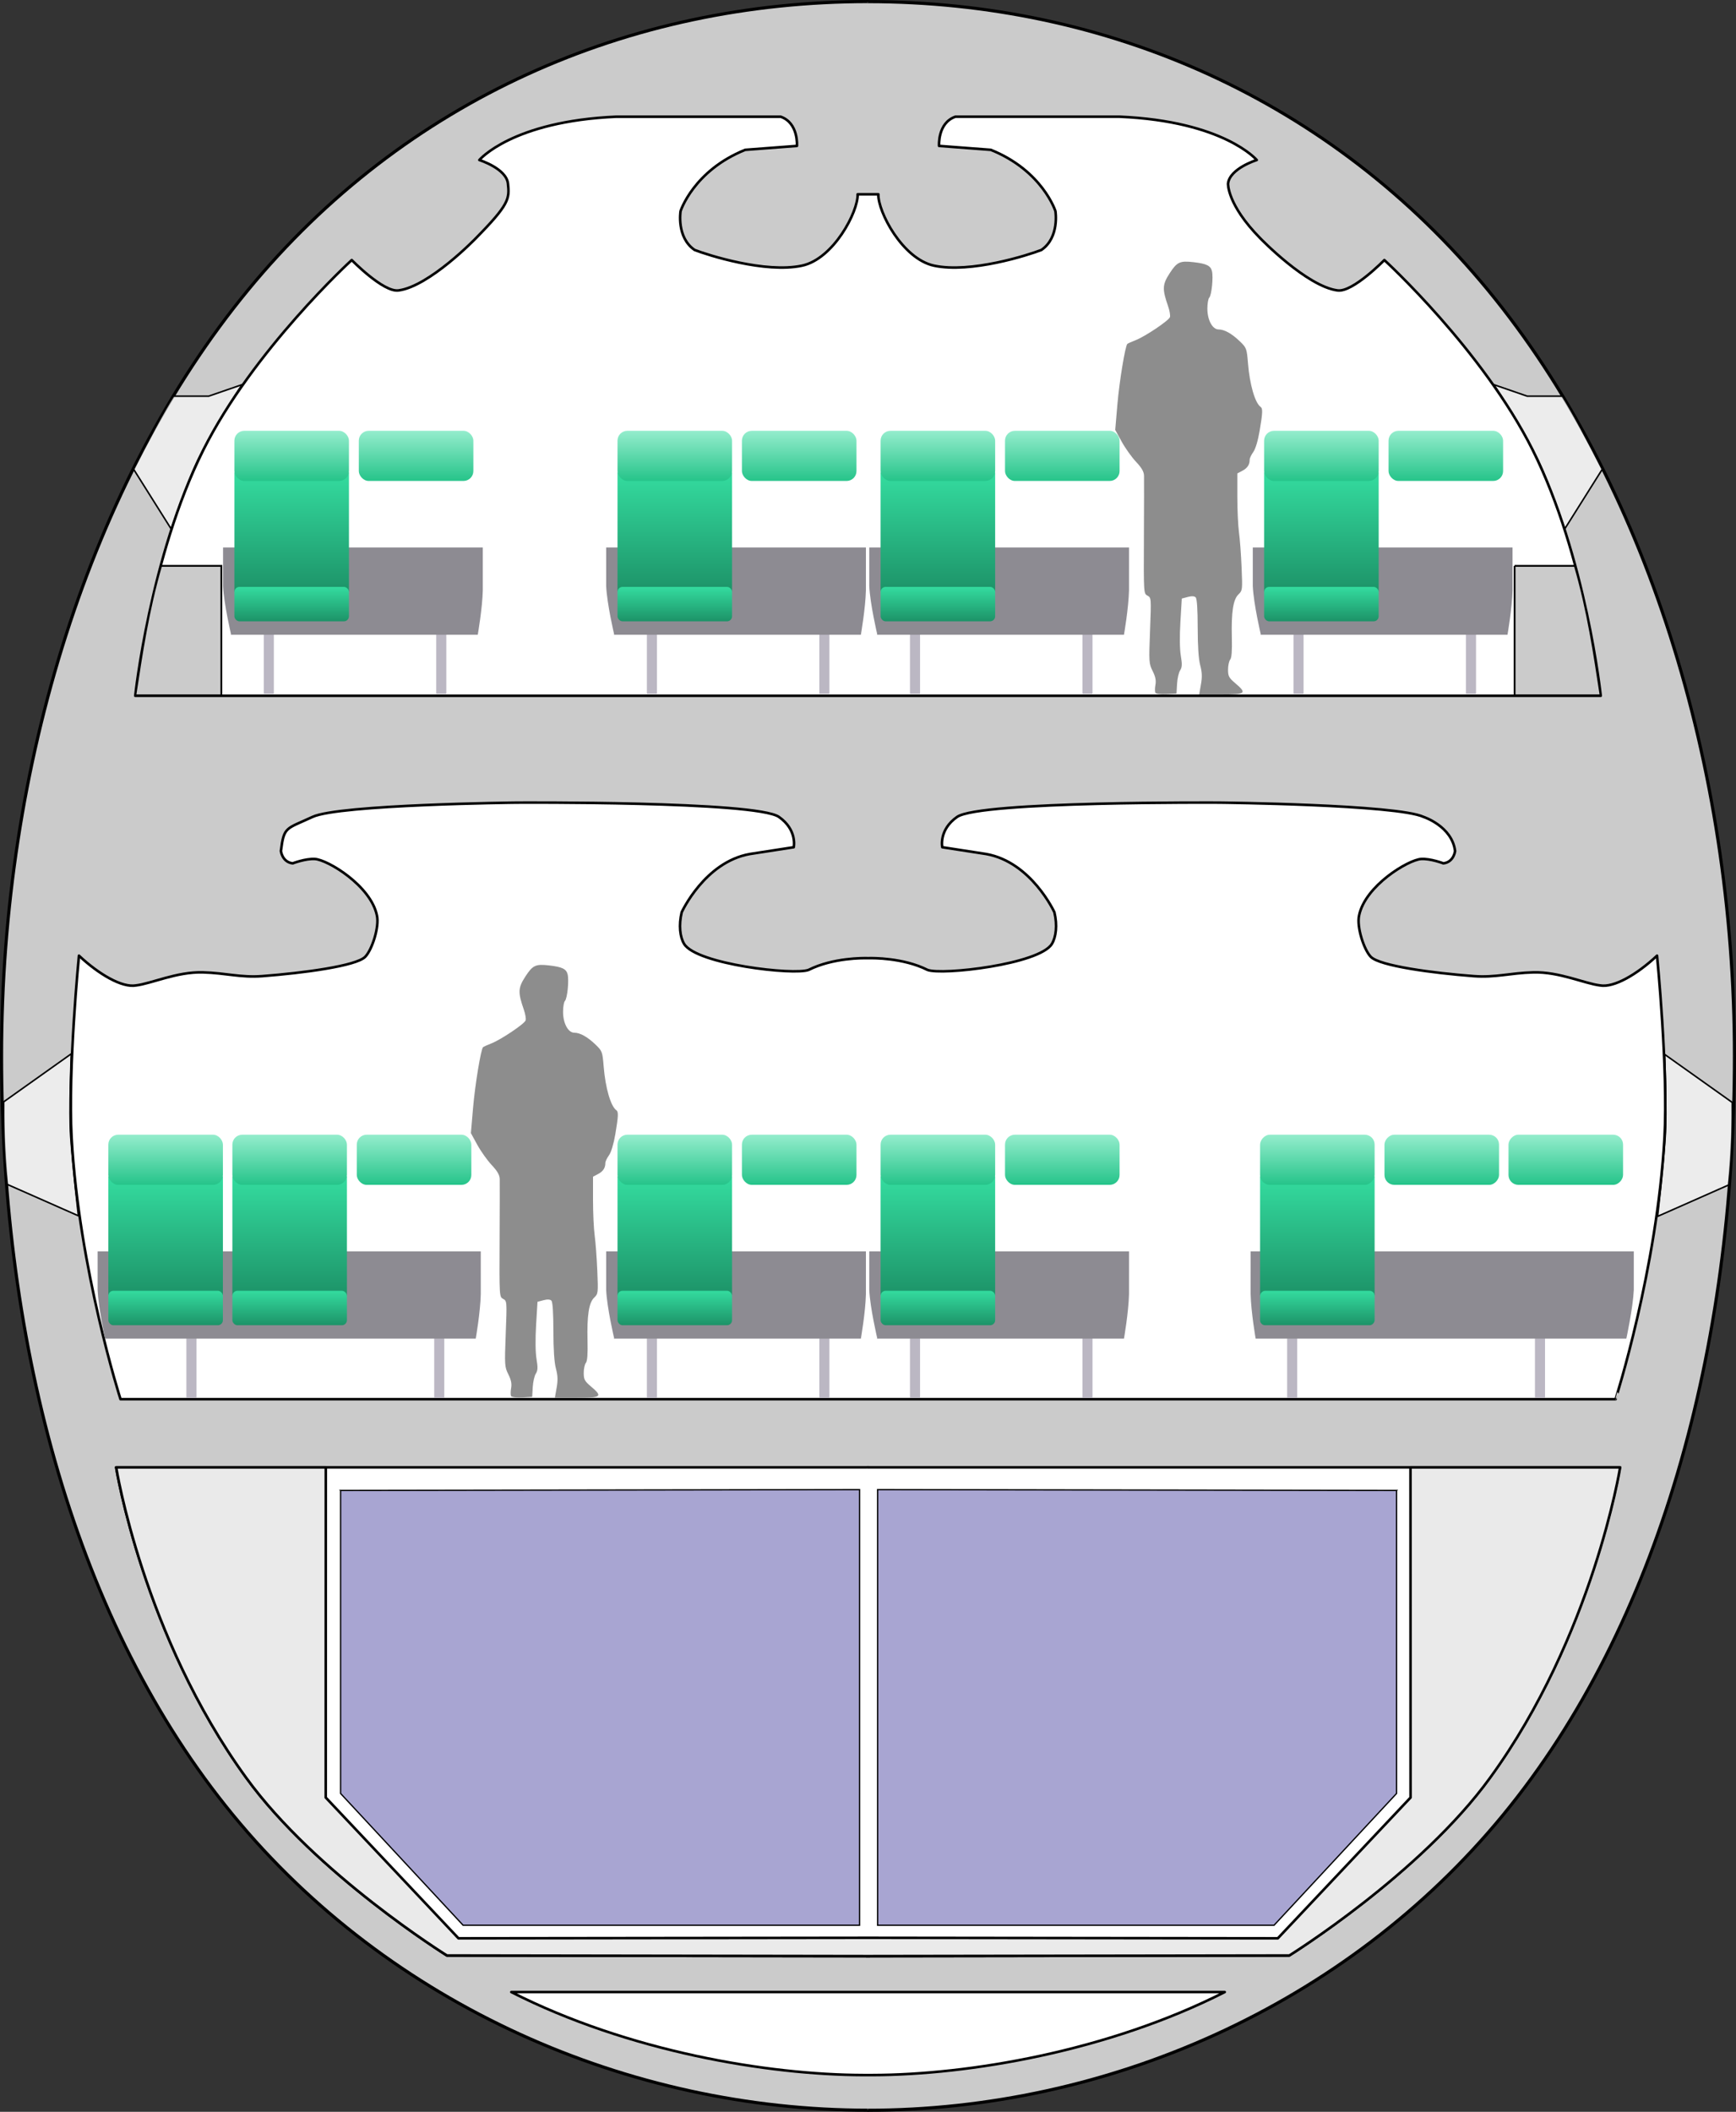
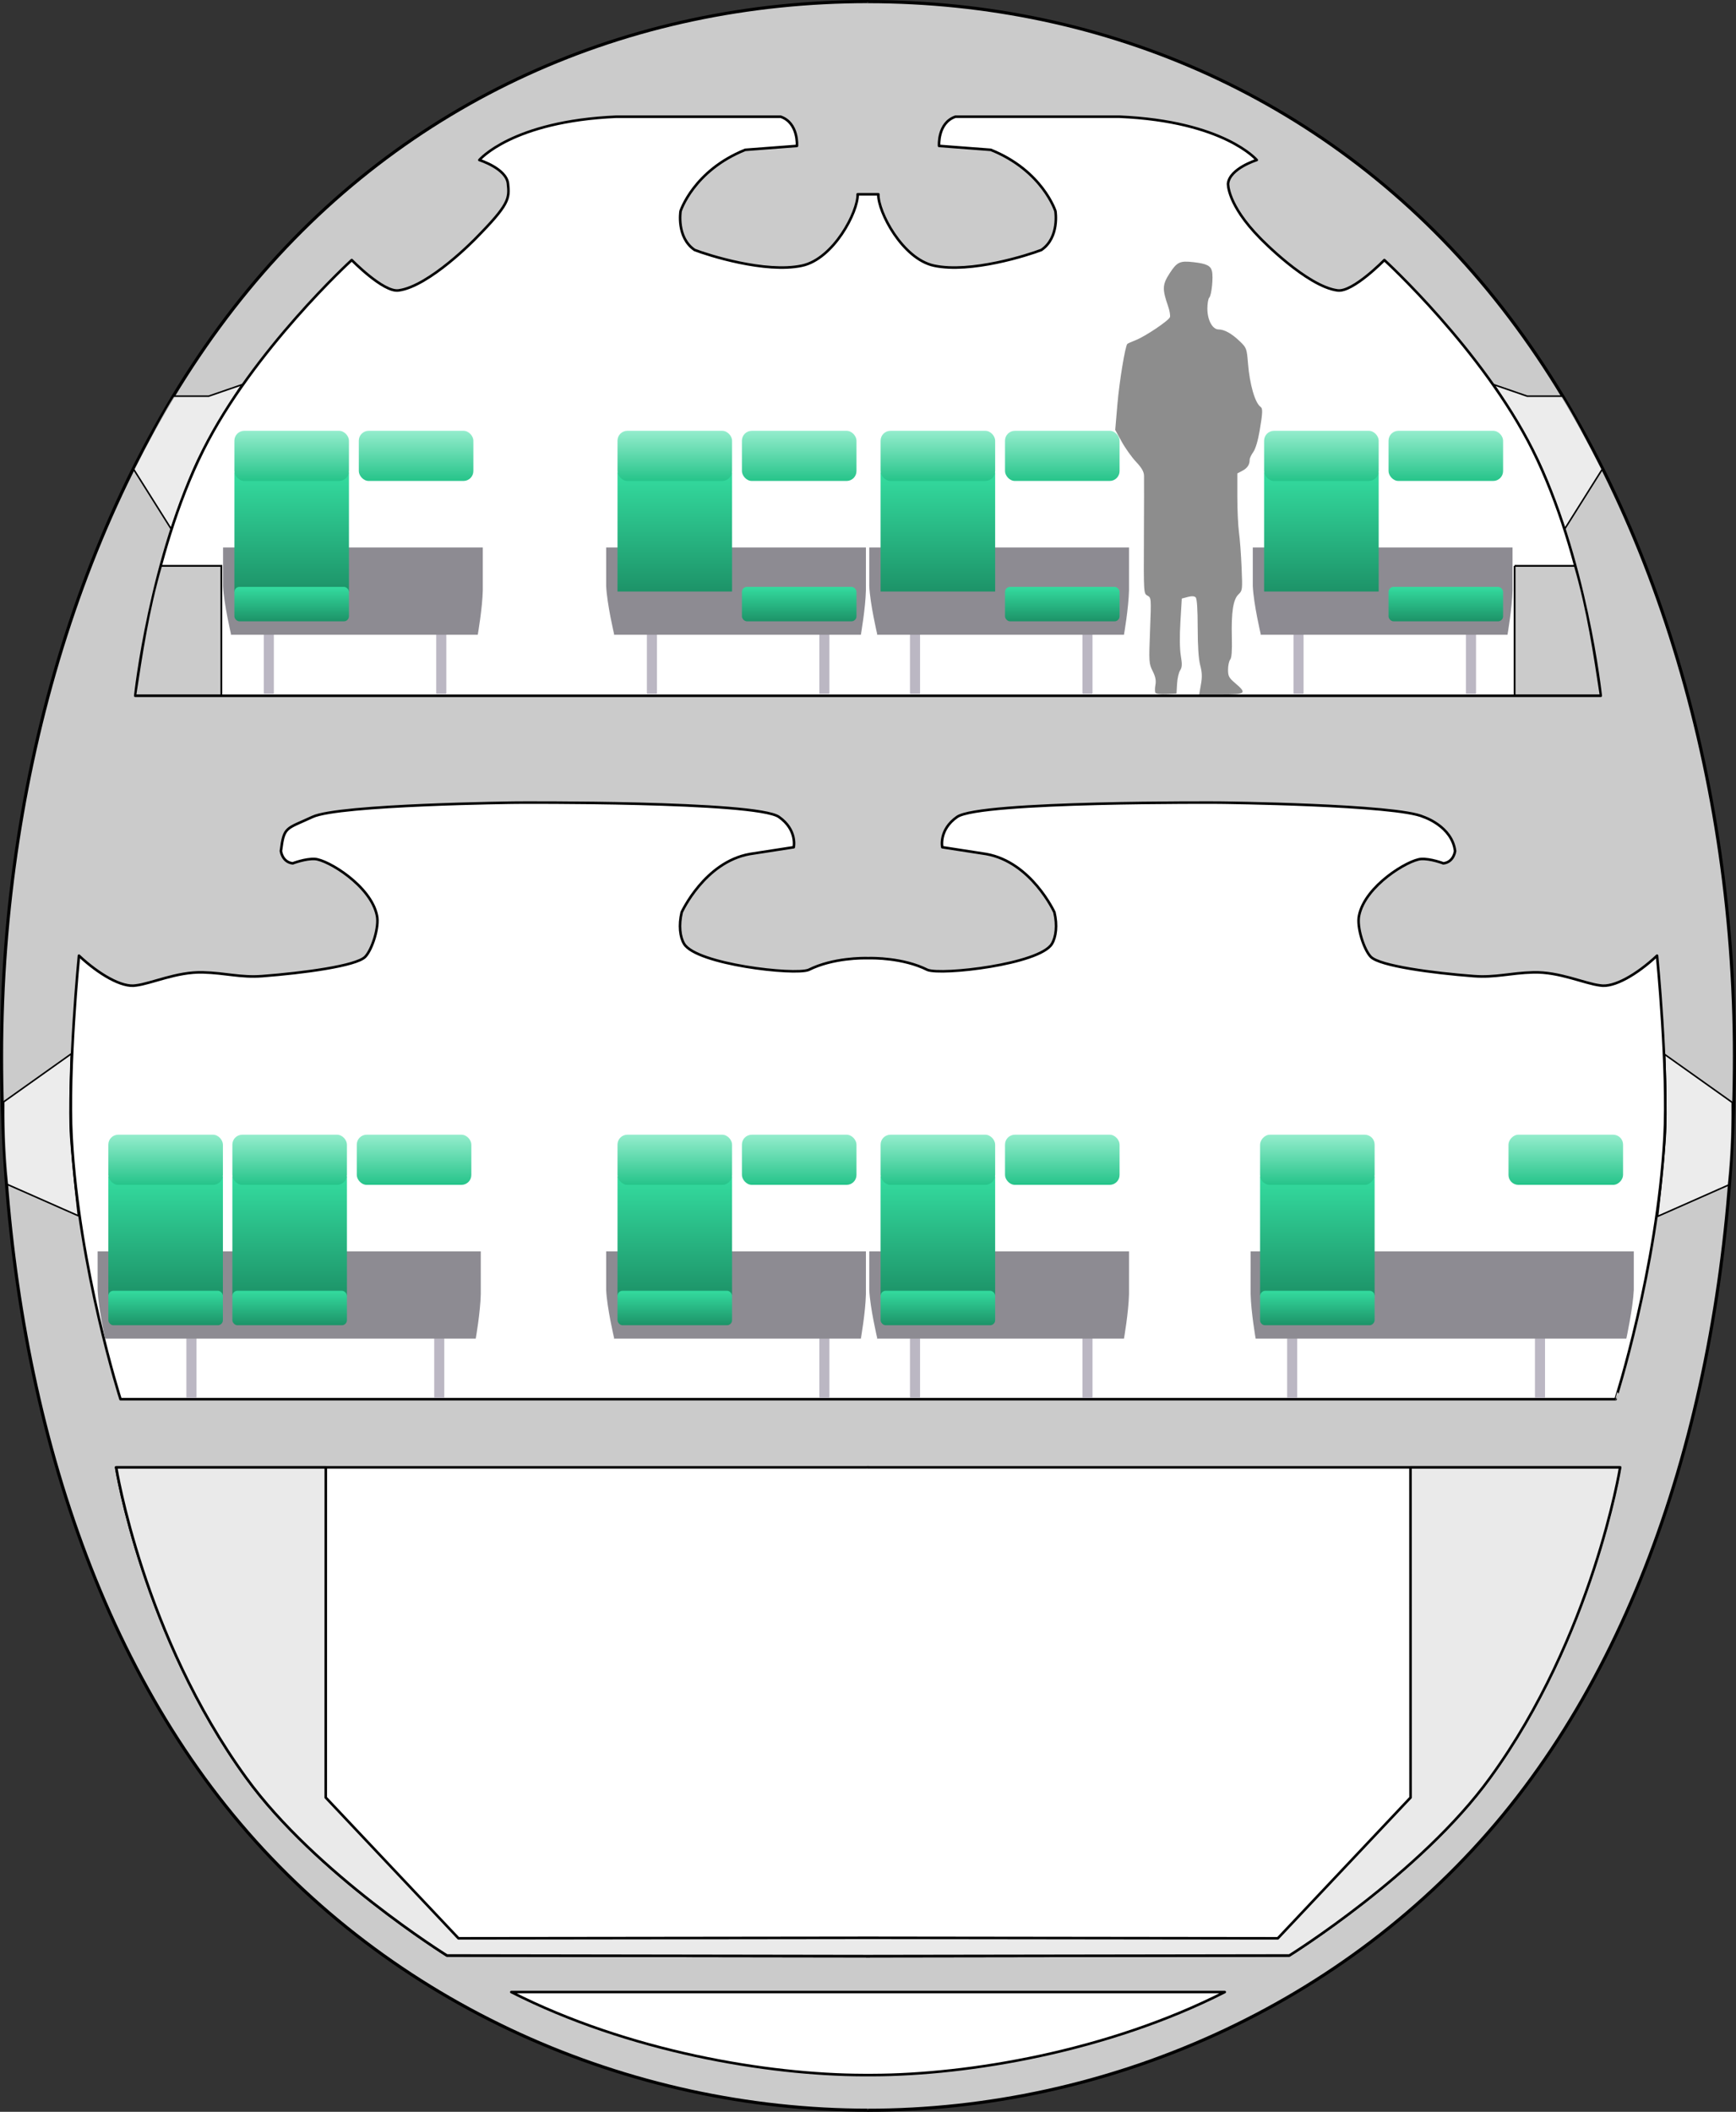
<svg xmlns="http://www.w3.org/2000/svg" xmlns:xlink="http://www.w3.org/1999/xlink" viewBox="0 0 676.41 822.71" version="1.0">
  <rect x="0" y="0" width="676.41" height="822.71" fill="#333333" stroke="none" />
  <defs>
    <linearGradient id="a">
      <stop stop-color="#34dc9f" offset="0" />
      <stop stop-color="#1d9368" offset="1" />
    </linearGradient>
    <linearGradient id="e" y2="521.36" xlink:href="#a" gradientUnits="userSpaceOnUse" x2="263.97" gradientTransform="matrix(1.022 0 0 3.78 -430.73 -1983.8)" y1="496.93" x1="263.97" />
    <linearGradient id="f" y2="521.36" xlink:href="#a" gradientUnits="userSpaceOnUse" x2="263.97" gradientTransform="matrix(1.022 0 0 1.093 -430.73 -559.98)" y1="496.93" x1="263.97" />
    <linearGradient id="g" y2="521.36" gradientUnits="userSpaceOnUse" x2="263.97" gradientTransform="matrix(1.022 0 0 1.593 -430.73 -929.6)" y1="496.93" x1="263.97">
      <stop stop-color="#95edcd" offset="0" />
      <stop stop-color="#26c48a" offset="1" />
    </linearGradient>
  </defs>
  <g transform="matrix(.502 0 0 .502 194.38 237.01)">
    <path id="b" stroke-linejoin="round" d="M286.8 1165.5c-185.69 0-371.4-81-493.17-229.12C-328.15 788.28-386 573.13-386 347.3c0-225.82 69.37-446.04 191.14-594.13 121.78-148.1 295.97-224.08 481.66-224.08" stroke="#000" stroke-width="2.427" fill="#cbcbcb" />
    <use xlink:href="#b" transform="matrix(-1 0 0 1 573.01 .037)" height="1730" width="1425" />
  </g>
  <path stroke-linejoin="round" d="M338.72 571.64H45.25s10.55 65.7 50.68 120.91c27.15 37.5 78.2 69.27 78.2 69.27l164.83.24M199.23 776.06c45.65 23.17 99.9 32.25 137.26 32.34 1.16 0 2.3.02 3.43 0 37.36-.09 91.64-9.17 137.28-32.34H199.23z" fill-rule="evenodd" stroke="#000" stroke-width="1.004" fill="#fff" />
  <path stroke-linejoin="round" d="M337.695 571.64h293.46s-10.54 65.7-50.68 120.91c-27.15 37.5-78.19 69.27-78.19 69.27l-164.84.24" fill-rule="evenodd" stroke="#000" stroke-width="1.004" fill="#fff" />
  <g stroke-linejoin="round" fill-rule="evenodd" stroke="#000" stroke-width="1.2" fill="#fff">
    <path fill-opacity=".641" d="M52.048 182.779l14.683 23.353s6.245-18.96 11.33-28.785c5.673-11.631 16.3-27.514 16.3-27.514L81.3 154.34H67.54c-3.7 5.778-10.285 18.152-15.491 28.438zM624.318 182.779l-14.684 23.354s-6.244-18.96-11.33-28.786c-5.672-11.631-16.3-27.514-16.3-27.514l13.062 4.508h13.76c3.695 5.778 10.286 18.152 15.492 28.438z" stroke-width=".602" />
    <path fill-opacity=".631" d="M648.605 410.762l26.355 18.73c0 6.707.2 18.268-1.406 32.138l-27.71 12.254s2.058-17.816 2.961-30.753c.703-9.708-.2-32.369-.2-32.369zM27.781 410.531l-26.36 18.73c0 6.702-.23 18.263 1.386 32.138l27.75 12.254s-2.083-17.816-3.007-30.753c-.692-9.708.231-32.369.231-32.369z" stroke-width=".602" />
  </g>
  <g transform="translate(374.32 433.49)">
    <path stroke-linejoin="round" d="M-329.054 138.16s10.52 65.69 50.654 120.91c27.15 37.49 78.22 69.25 78.22 69.25l163.44.25h1.37l163.44-.25s51.07-31.76 78.22-69.25c40.14-55.22 50.66-120.91 50.66-120.91h-81.69l.03 128.63-51.72 54.84-159.06-.19h-1.13l-159.06.19-51.72-54.84.03-128.63h-81.684z" fill-rule="evenodd" stroke="#000" stroke-width="1.004" fill="#eaeaea" />
-     <path id="c" d="M-241.62 147.16V265.2l47.74 51.34h154.47l-.001-169.71-202.21.33z" fill-rule="evenodd" stroke="#000" stroke-width=".502" fill="#a8a5d2" />
    <use xlink:href="#c" transform="matrix(-1 0 0 1 -71.784 0)" height="1730" width="1425" />
  </g>
  <path stroke-linejoin="round" d="M201.17 312.68s-69.03.74-79.4 5.57-11.11 3.62-12.32 13.28c0 0 .49 4.33 4.6 4.81 0 0 5.06-1.93 8.68-1.69 5.03.34 21.72 10.39 24.13 21.97 1.02 4.53-1.94 13.5-4.59 16.16-3.55 3.55-24.14 6.29-40.07 7.5-8.45.64-14.22-1.23-23.152-1.47-10.133-.28-20.03 4.37-26.063 5.09-5.429.97-14.496-4.35-22.219-11.59 0 0-4.323 44.17-2.875 70.72 2.865 51.62 19.063 102.06 19.063 102.06h582.54c-.01 0 16.19-50.44 19.06-102.06 1.45-26.55-2.91-70.72-2.91-70.72-7.72 7.24-16.76 12.56-22.19 11.59-6.03-.72-15.93-5.37-26.06-5.09-8.93.24-14.73 2.11-23.19 1.47-15.92-1.21-36.51-3.95-40.06-7.5-2.65-2.66-5.61-11.63-4.59-16.16 2.41-11.58 19.13-21.63 24.15-21.97 3.62-.24 8.69 1.69 8.69 1.69 4.1-.48 4.56-4.81 4.56-4.81-1.2-9.66-12.28-13.28-12.28-13.28-10.37-4.83-79.4-5.57-79.4-5.57s-93.43-.62-102.35 5.57c-7.24 5.06-5.78 11.81-5.78 11.81l17.13 2.65c17.61 3.14 26.56 22.69 26.56 22.69 1.21 5.07.63 9.67-.97 12.31-4.83 7.97-43.01 12.33-48.5 10.13-9.53-4.77-21.44-4.6-22.87-4.56h-.54c-1.42-.04-13.33-.21-22.87 4.56-5.49 2.2-43.71-2.16-48.53-10.13-1.6-2.64-2.15-7.24-.94-12.31 0 0 8.91-19.55 26.53-22.69l17.13-2.65s1.46-6.75-5.78-11.81c-8.92-6.19-102.32-5.57-102.32-5.57z" fill-rule="evenodd" stroke="#000" stroke-width="1.004" fill="#fff" />
  <g transform="matrix(.502 0 0 .502 343.654 511.235)">
-     <path fill="#bbb7c3" d="M-182.48 13.95h7.817v52.436h-7.817z" />
    <use xlink:href="#d" transform="translate(133.86)" height="1730" width="1425" />
    <path d="M-207.89 20.138s-5.54-23.45-6.19-37.454V-47.28h201.61l-.004 33.22c-.326 14.005-3.909 34.524-3.909 34.524h-191.83" fill="#8d8b92" fill-rule="evenodd" />
  </g>
  <g transform="matrix(.502 0 0 .502 343.654 511.235)">
    <path fill="url(#e)" d="M-205.28-105.42h88.914v92.333h-88.914z" />
    <rect ry="3.908" height="26.707" width="88.914" y="-16.665" x="-205.28" fill="url(#f)" />
    <rect ry="7.654" height="38.92" width="88.914" y="-137.82" x="-205.28" fill="url(#g)" />
    <use xlink:href="#h" transform="translate(96.567)" height="1730" width="1425" />
  </g>
  <g transform="matrix(.502 0 0 .502 446.166 511.235)">
    <path fill="#bbb7c3" d="M-182.48 13.95h7.817v52.436h-7.817z" />
    <use xlink:href="#d" transform="translate(133.86)" height="1730" width="1425" />
    <path d="M-207.89 20.138s-5.54-23.45-6.19-37.454V-47.28h201.61l-.004 33.22c-.326 14.005-3.909 34.524-3.909 34.524h-191.83" fill="#8d8b92" fill-rule="evenodd" />
  </g>
  <g transform="matrix(.502 0 0 .502 446.166 511.235)">
    <path fill="url(#e)" d="M-205.28-105.42h88.914v92.333h-88.914z" />
    <rect ry="3.908" height="26.707" width="88.914" y="-16.665" x="-205.28" fill="url(#f)" />
    <rect ry="7.654" height="38.92" width="88.914" y="-137.82" x="-205.28" fill="url(#g)" />
    <use xlink:href="#h" transform="translate(96.567)" height="1730" width="1425" />
  </g>
  <g transform="matrix(.502 0 0 .502 194.38 237.01)">
    <path fill="#bbb7c3" d="M-242.55 560.22h7.817v52.436h-7.817z" />
    <use xlink:href="#d" transform="translate(132.29 546.27)" height="1730" width="1425" />
    <path d="M-305.72 566.41s-5.08-23.45-5.73-37.46v-29.96h297.4l.004 33.22c-.325 14-3.908 34.52-3.908 34.52h-287.64" fill="#8d8b92" fill-rule="evenodd" />
  </g>
  <g transform="matrix(.502 0 0 .502 194.38 237.01)">
    <g transform="translate(-1.571 546.27)">
      <path fill="url(#e)" d="M-205.28-105.42h88.914v92.333h-88.914z" />
      <rect ry="3.908" height="26.707" width="88.914" y="-16.665" x="-205.28" fill="url(#f)" />
      <rect ry="7.654" height="38.92" width="88.914" y="-137.82" x="-205.28" fill="url(#g)" />
    </g>
    <use xlink:href="#h" transform="translate(94.996 546.27)" height="1730" width="1425" />
    <g transform="translate(-97.836 546.27)">
      <path fill="url(#e)" d="M-205.28-105.42h88.914v92.333h-88.914z" />
      <rect ry="3.908" height="26.707" width="88.914" y="-16.665" x="-205.28" fill="url(#f)" />
      <rect ry="7.654" height="38.92" width="88.914" y="-137.82" x="-205.28" fill="url(#g)" />
    </g>
  </g>
  <g>
    <g transform="matrix(-.502 0 0 .502 480.24 237.01)">
      <path fill="#bbb7c3" d="M-242.55 560.22h7.817v52.436h-7.817z" />
      <use xlink:href="#d" transform="translate(132.29 546.27)" height="1730" width="1425" />
      <path d="M-305.72 566.41s-5.08-23.45-5.73-37.46v-29.96h297.4l.004 33.22c-.325 14-3.908 34.52-3.908 34.52h-287.64" fill="#8d8b92" fill-rule="evenodd" />
    </g>
    <g transform="matrix(-.502 0 0 .502 480.24 237.01)">
      <g transform="translate(-1.571 546.27)">
        <path fill="url(#e)" d="M-205.28-105.42h88.914v92.333h-88.914z" />
        <rect ry="3.908" height="26.707" width="88.914" y="-16.665" x="-205.28" fill="url(#f)" />
-         <rect ry="7.654" height="38.92" width="88.914" y="-137.82" x="-205.28" fill="url(#g)" />
      </g>
      <use xlink:href="#h" transform="translate(94.996 546.27)" height="1730" width="1425" />
      <g transform="translate(-97.836 546.27)">
        <path fill="url(#e)" d="M-205.28-105.42h88.914v92.333h-88.914z" />
        <rect ry="3.908" height="26.707" width="88.914" y="-16.665" x="-205.28" fill="url(#f)" />
        <rect ry="7.654" height="38.92" width="88.914" y="-137.82" x="-205.28" fill="url(#g)" />
      </g>
    </g>
  </g>
-   <path d="M199.15 543.9c-.24-.4-.24-1.79 0-3.1.31-1.72.02-3.19-1.08-5.39-1.45-2.914-1.49-3.501-1.02-15.795.49-12.642.48-12.778-1-13.585-1.49-.813-1.49-.896-1.39-22.661.06-12.014.08-22.83.05-24.034-.04-1.597-.89-3.076-3.13-5.465-1.69-1.801-4.21-5.334-5.59-7.851l-2.51-4.576.85-9.928c.77-8.934 3.03-22.69 3.88-23.553.18-.185 1.63-.841 3.21-1.457 3.7-1.433 12.85-7.57 13.38-8.967.22-.587-.1-2.511-.72-4.275-2.32-6.688-2.24-8.406.6-12.795 2.87-4.435 3.99-4.963 9.26-4.364 5.07.576 6.71 1.365 7.23 3.479.59 2.397-.12 9.41-1.06 10.363-.4.407-.72 2.333-.72 4.279 0 4.414 1.98 8.093 4.35 8.093 2.28 0 5.16 1.608 8.3 4.629 2.61 2.514 2.7 2.778 3.18 8.616.67 8.276 2.76 15.458 4.93 16.947.87.596.79 2.31-.4 9.356-.65 3.79-1.62 7.034-2.47 8.205-.77 1.066-1.41 2.397-1.41 2.96 0 1.967-.87 3.299-2.83 4.333l-1.98 1.043v9.132c0 5.022.29 11.24.65 13.82.35 2.579.81 8.729 1.02 13.667.36 8.734.33 9.02-1.23 10.51-2.06 1.978-2.82 6.926-2.58 16.807.13 5.17-.07 7.894-.64 8.595-.46.565-.84 2.329-.84 3.922 0 2.54.35 3.19 2.84 5.3 4.67 3.95 4.1 4.39-5.62 4.39h-8.47l.69-3.88c.52-2.98.46-4.75-.28-7.537-.64-2.4-.97-7.401-.98-14.644-.01-7.133-.28-11.274-.78-11.781-.51-.521-1.53-.577-3.09-.168l-2.32.614-.55 9.065c-.33 5.64-.27 10.64.17 13.234.56 3.347.5 4.467-.28 5.697-.54.84-1.08 3.22-1.2 5.29l-.21 3.76-3.89.21c-2.15.12-4.08-.11-4.32-.51z" fill="#8d8d8d" />
  <g>
    <path stroke-linejoin="round" d="M240.2 45.464c-40.74 1.752-53.43 16.876-53.43 16.876s10.5 3.27 11.15 9.19.46 8.1-12.47 21.25c0 0-18.17 18.84-30.22 20.37-5.9.75-18.18-11.84-18.18-11.84s-38.35 35.04-57.846 74.03c-20.727 41.45-26.5 95.72-26.5 95.72h571s-5.77-54.27-26.5-95.72c-19.49-38.99-57.81-74.03-57.81-74.03s-12.28 12.59-18.19 11.84c-12.04-1.53-30.21-20.37-30.21-20.37-12.93-13.15-12.5-21.25-12.5-21.25.65-5.92 11.18-9.19 11.18-9.19s-12.72-15.124-53.47-16.876h-63.93c-7.01 2.409-6.38 11.375-6.38 11.375l20.16 1.535c20.15 8.1 25.18 23.88 25.18 23.88s1.69 10.22-5.46 15.12c-5.04 1.97-27.57 9.19-41.85 6.12-12.26-2.62-21.9-21.02-21.69-27.81h-8.06c.22 6.79-9.42 25.19-21.68 27.81-14.28 3.07-36.81-4.15-41.85-6.12-7.16-4.9-5.47-15.12-5.47-15.12s5.04-15.78 25.19-23.88l20.16-1.531s.66-8.966-6.35-11.375h-63.97z" fill-rule="evenodd" stroke="#000" stroke-width="1.004" fill="#fff" />
    <g transform="matrix(.502 0 0 .502 194.38 237.01)">
      <path id="d" fill="#bbb7c3" d="M-182.48 13.95h7.817v52.436h-7.817z" />
      <use xlink:href="#d" transform="translate(133.86)" height="1730" width="1425" />
      <path d="M-207.89 20.138s-5.54-23.45-6.19-37.454V-47.28h201.61l-.004 33.22c-.326 14.005-3.909 34.524-3.909 34.524h-191.83" fill="#8d8b92" fill-rule="evenodd" />
    </g>
    <g transform="matrix(.502 0 0 .502 194.38 237.01)">
      <g id="h">
        <path fill="url(#e)" d="M-205.28-105.42h88.914v92.333h-88.914z" />
        <rect ry="3.908" height="26.707" width="88.914" y="-16.665" x="-205.28" fill="url(#f)" />
        <rect ry="7.654" height="38.92" width="88.914" y="-137.82" x="-205.28" fill="url(#g)" />
      </g>
      <use xlink:href="#h" transform="translate(96.567)" height="1730" width="1425" />
    </g>
    <g transform="matrix(.502 0 0 .502 343.654 237.01)">
      <path fill="#bbb7c3" d="M-182.48 13.95h7.817v52.436h-7.817z" />
      <use xlink:href="#d" transform="translate(133.86)" height="1730" width="1425" />
      <path d="M-207.89 20.138s-5.54-23.45-6.19-37.454V-47.28h201.61l-.004 33.22c-.326 14.005-3.909 34.524-3.909 34.524h-191.83" fill="#8d8b92" fill-rule="evenodd" />
    </g>
    <g transform="matrix(.502 0 0 .502 343.654 237.01)">
      <path fill="url(#e)" d="M-205.28-105.42h88.914v92.333h-88.914z" />
-       <rect ry="3.908" height="26.707" width="88.914" y="-16.665" x="-205.28" fill="url(#f)" />
      <rect ry="7.654" height="38.92" width="88.914" y="-137.82" x="-205.28" fill="url(#g)" />
      <use xlink:href="#h" transform="translate(96.567)" height="1730" width="1425" />
    </g>
    <g transform="matrix(.502 0 0 .502 446.166 237.01)">
      <path fill="#bbb7c3" d="M-182.48 13.95h7.817v52.436h-7.817z" />
      <use xlink:href="#d" transform="translate(133.86)" height="1730" width="1425" />
      <path d="M-207.89 20.138s-5.54-23.45-6.19-37.454V-47.28h201.61l-.004 33.22c-.326 14.005-3.909 34.524-3.909 34.524h-191.83" fill="#8d8b92" fill-rule="evenodd" />
    </g>
    <g transform="matrix(.502 0 0 .502 446.166 237.01)">
      <path fill="url(#e)" d="M-205.28-105.42h88.914v92.333h-88.914z" />
      <rect ry="3.908" height="26.707" width="88.914" y="-16.665" x="-205.28" fill="url(#f)" />
      <rect ry="7.654" height="38.92" width="88.914" y="-137.82" x="-205.28" fill="url(#g)" />
      <use xlink:href="#h" transform="translate(96.567)" height="1730" width="1425" />
    </g>
    <g transform="matrix(.502 0 0 .502 595.6 237.01)">
      <path fill="#bbb7c3" d="M-182.48 13.95h7.817v52.436h-7.817z" />
      <use xlink:href="#d" transform="translate(133.86)" height="1730" width="1425" />
      <path d="M-207.89 20.138s-5.54-23.45-6.19-37.454V-47.28h201.61l-.004 33.22c-.326 14.005-3.909 34.524-3.909 34.524h-191.83" fill="#8d8b92" fill-rule="evenodd" />
    </g>
    <g transform="matrix(.502 0 0 .502 595.6 237.01)">
      <path fill="url(#e)" d="M-205.28-105.42h88.914v92.333h-88.914z" />
      <rect ry="3.908" height="26.707" width="88.914" y="-16.665" x="-205.28" fill="url(#f)" />
      <rect ry="7.654" height="38.92" width="88.914" y="-137.82" x="-205.28" fill="url(#g)" />
      <use xlink:href="#h" transform="translate(96.567)" height="1730" width="1425" />
    </g>
    <path d="M450.195 269.92c-.24-.4-.241-1.79-.001-3.09.318-1.73.024-3.2-1.076-5.4-1.456-2.91-1.493-3.5-1.018-15.79.49-12.65.48-12.78-1-13.59-1.489-.81-1.494-.89-1.393-22.66.056-12.01.077-22.83.048-24.03-.038-1.6-.885-3.08-3.129-5.47-1.692-1.8-4.206-5.33-5.585-7.85l-2.509-4.57.849-9.93c.764-8.94 3.025-22.69 3.872-23.56.182-.18 1.63-.84 3.218-1.45 3.696-1.44 12.847-7.57 13.372-8.97.221-.59-.1-2.51-.713-4.27-2.326-6.69-2.246-8.41.595-12.8 2.87-4.43 3.991-4.96 9.266-4.36 5.07.57 6.71 1.36 7.231 3.48.589 2.39-.129 9.41-1.062 10.36-.4.41-.725 2.33-.724 4.28.003 4.41 1.979 8.09 4.344 8.09 2.29 0 5.17 1.61 8.3 4.63 2.61 2.51 2.71 2.78 3.19 8.62.67 8.27 2.76 15.45 4.93 16.94.86.6.79 2.31-.41 9.36-.64 3.79-1.62 7.03-2.46 8.2-.78 1.07-1.41 2.4-1.41 2.96 0 1.97-.87 3.3-2.83 4.34l-1.98 1.04v9.13c0 5.02.29 11.24.64 13.82.36 2.58.82 8.73 1.02 13.67.37 8.73.34 9.02-1.22 10.51-2.07 1.98-2.82 6.92-2.58 16.81.13 5.16-.07 7.89-.64 8.59-.46.57-.84 2.33-.84 3.92 0 2.54.35 3.19 2.84 5.3 4.66 3.95 4.1 4.4-5.63 4.4h-8.467l.691-3.89c.528-2.97.462-4.75-.278-7.53-.638-2.4-.972-7.41-.98-14.65-.007-7.13-.28-11.27-.776-11.78-.511-.52-1.538-.58-3.091-.17l-2.327.62-.541 9.06c-.337 5.64-.276 10.64.161 13.24.565 3.34.51 4.46-.278 5.69-.54.84-1.076 3.22-1.192 5.29l-.21 3.77-3.89.2c-2.158.12-4.084-.11-4.327-.51z" fill="#8d8d8d" />
    <path d="M86.25 220.45H62.76c-5.18 17.84-7.6 34.66-10.02 50.43h33.51v-50.43zM590.14 220.45h23.49c5.19 17.84 7.6 34.66 10.02 50.43h-33.51v-50.43z" fill-rule="evenodd" stroke="#000" stroke-width=".7" fill="#cbcbcb" />
  </g>
</svg>